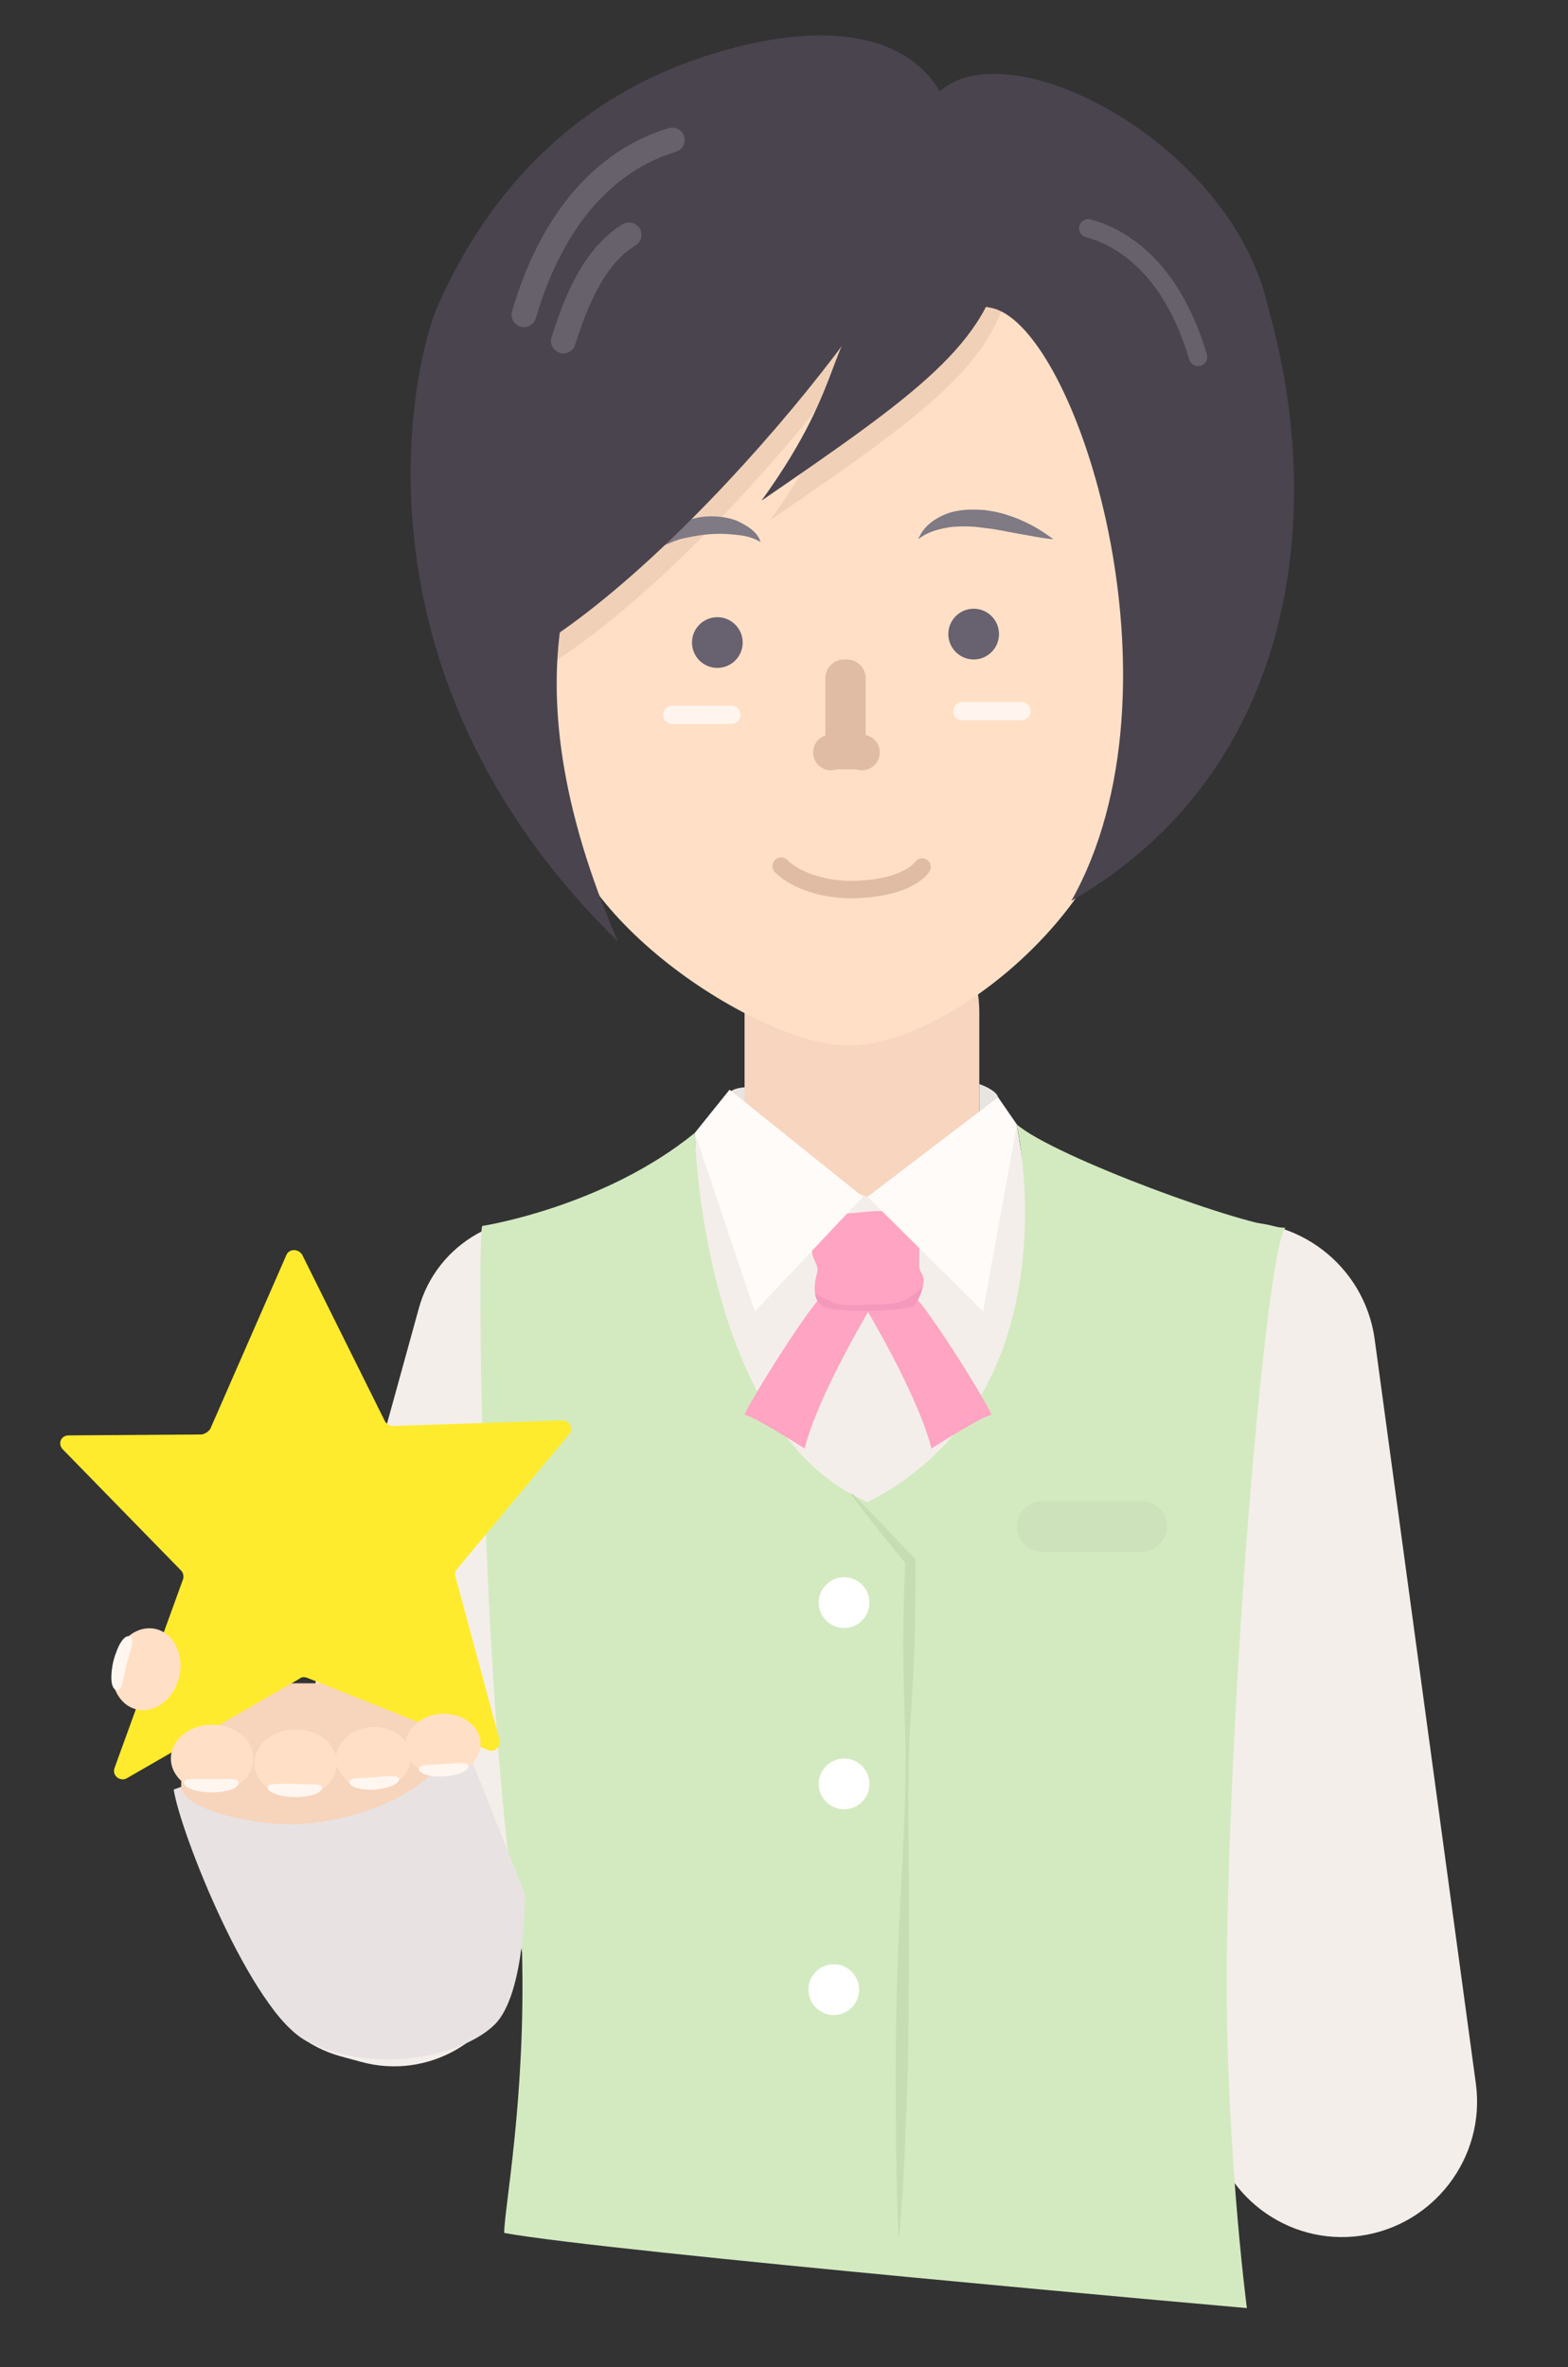
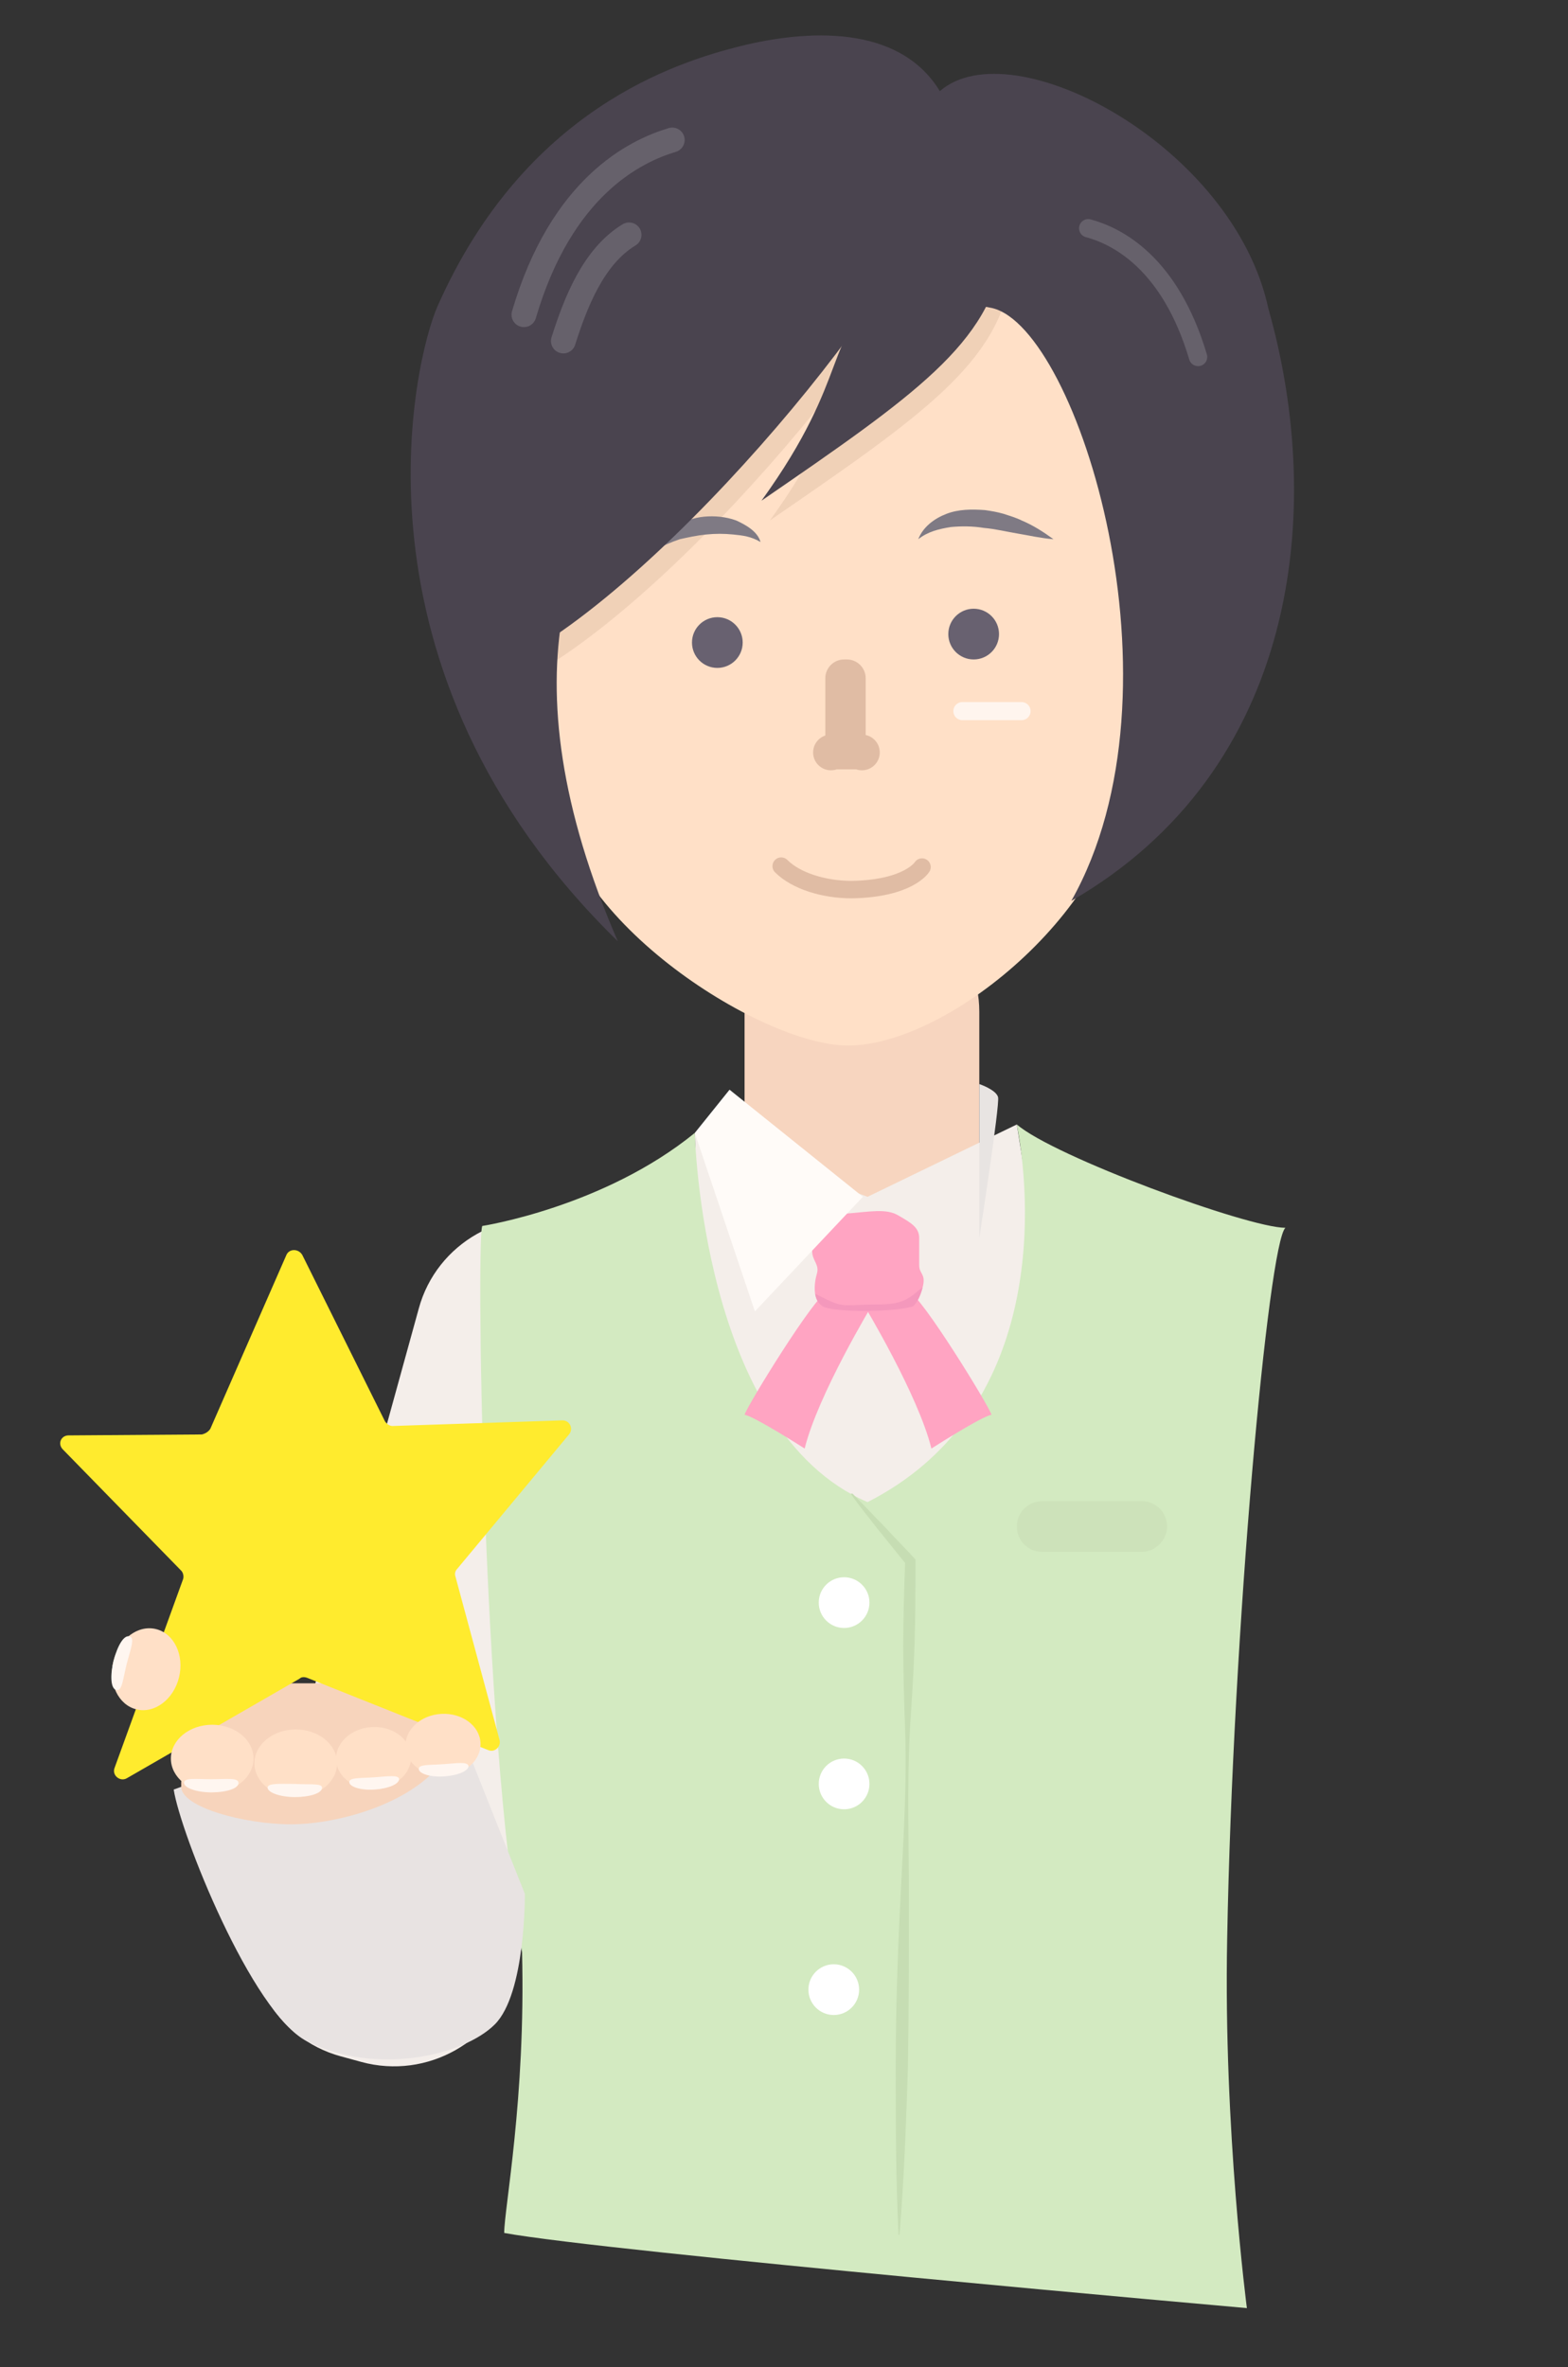
<svg xmlns="http://www.w3.org/2000/svg" xmlns:xlink="http://www.w3.org/1999/xlink" version="1.1" id="レイヤー_1" x="0px" y="0px" viewBox="0 0 167 252" style="enable-background:new 0 0 167 252;" xml:space="preserve">
  <rect x="0" y="0" width="167" height="252" fill="#333333" stroke="none" />
  <style type="text/css">
	.st0{fill:#FFFFFF;}
	.st1{opacity:0.3;clip-path:url(#SVGID_2_);fill:#FFFFFF;}
	.st2{clip-path:url(#SVGID_4_);fill:#FFFFFF;}
	.st3{clip-path:url(#SVGID_6_);fill:#FFFFFF;}
	.st4{clip-path:url(#SVGID_8_);}
	.st5{fill:#D8B8A0;}
	.st6{fill:#B58D71;}
	.st7{fill:#F4E7DC;}
	.st8{opacity:0.29;}
	.st9{fill:#CEAE99;}
	.st10{fill:#FFEB2E;}
	.st11{fill:#BC9682;}
	.st12{fill:#FFF6F0;}
	.st13{fill:none;stroke:#D8B8A0;stroke-width:1.23;stroke-linecap:round;stroke-miterlimit:10;}
	.st14{fill:#FFF6B8;}
	.st15{clip-path:url(#SVGID_10_);}
	.st16{fill:#B9BFC1;}
	.st17{fill:#F4EEEA;}
	.st18{fill:#E0BCA4;}
	.st19{fill:#FFE0C7;}
	.st20{fill:#937052;}
	.st21{fill:none;stroke:#937052;stroke-width:1.522;stroke-linecap:round;stroke-miterlimit:10;}
	.st22{fill:none;stroke:#FFF5EE;stroke-width:2.035;stroke-linecap:round;stroke-miterlimit:10;}
	.st23{opacity:0.15;fill:#9B7A5F;}
	.st24{fill:#754926;}
	.st25{fill:none;stroke:#E0BCA4;stroke-width:1.775;stroke-linecap:round;stroke-miterlimit:10;}
	.st26{fill:#B4B5B5;}
	.st27{fill:#B5B9BA;}
	.st28{fill:#F7D4BC;}
	.st29{fill:none;stroke:#937052;stroke-width:2.79;stroke-linecap:round;stroke-miterlimit:10;}
	.st30{fill:none;stroke:#AAAAAA;stroke-width:1.014;stroke-miterlimit:10;}
	.st31{fill:none;stroke:#AAAAAA;stroke-width:0.761;stroke-miterlimit:10;}
	.st32{fill:#E8E3E2;}
	.st33{clip-path:url(#SVGID_12_);}
	.st34{fill:#E8E4E2;}
	.st35{fill:#F7D5BF;}
	.st36{fill:#4A444F;}
	.st37{fill:none;stroke:#66616B;stroke-width:2.639;stroke-linecap:round;stroke-miterlimit:10;}
	.st38{fill:none;stroke:#66616B;stroke-width:1.953;stroke-linecap:round;stroke-miterlimit:10;}
	.st39{fill:#686170;}
	.st40{fill:#7F7A84;}
	.st41{fill:none;stroke:#FFF5EE;stroke-width:1.925;stroke-linecap:round;stroke-miterlimit:10;}
	.st42{fill:#D3EAC1;}
	.st43{fill:#C6DDB3;}
	.st44{fill:#FFA4C2;}
	.st45{fill:none;stroke:#E0BCA4;stroke-width:1.858;stroke-linecap:round;stroke-miterlimit:10;}
	.st46{clip-path:url(#SVGID_14_);fill:#F498BC;}
	.st47{fill:#FFFBF8;}
	.st48{fill:#CDE2BA;}
	.st49{clip-path:url(#SVGID_16_);}
	.st50{fill:#80C1D8;}
	.st51{fill:#6C95B7;}
	.st52{fill:#5AB6CC;}
	.st53{fill:none;stroke:#937052;stroke-width:2.482;stroke-linecap:round;stroke-miterlimit:10;}
	.st54{fill:none;stroke:#FFF5EE;stroke-width:2.213;stroke-linecap:round;stroke-miterlimit:10;}
	.st55{fill:#603F1F;}
	.st56{fill:none;stroke:#E0BCA4;stroke-width:1.93;stroke-linecap:round;stroke-miterlimit:10;}
	.st57{fill:none;stroke:#937052;stroke-width:3.033;stroke-linecap:round;stroke-miterlimit:10;}
	.st58{fill:none;stroke:#537B96;stroke-width:0.827;stroke-miterlimit:10;}
	.st59{clip-path:url(#SVGID_18_);}
	.st60{fill:#684328;}
	.st61{fill:#724B2B;}
	.st62{fill:none;stroke:#937052;stroke-width:2.639;stroke-linecap:round;stroke-miterlimit:10;}
	.st63{fill:#FFF5EE;}
	.st64{fill:#F4BEDC;}
	.st65{fill:#E8A6CA;}
	.st66{fill:#603E28;}
	.st67{opacity:0.38;fill:none;stroke:#937052;stroke-width:1.127;stroke-linecap:round;stroke-miterlimit:10;}
	.st68{clip-path:url(#SVGID_20_);}
	.st69{fill:#EFEFEF;}
	.st70{fill:#F4F4F4;}
	.st71{fill:#E0E0E0;}
	.st72{fill:#F4F2F2;}
	.st73{clip-path:url(#SVGID_22_);}
	.st74{fill:#EAEAEA;}
	.st75{clip-path:url(#SVGID_24_);}
	.st76{clip-path:url(#SVGID_26_);}
	.st77{clip-path:url(#SVGID_28_);}
	.st78{clip-path:url(#SVGID_30_);}
	.st79{fill:#F9F9F9;}
	.st80{clip-path:url(#SVGID_32_);}
	.st81{fill:#E2E2E2;}
	.st82{fill:none;stroke:#937052;stroke-width:2.314;stroke-linecap:round;stroke-miterlimit:10;}
	.st83{fill:none;stroke:#FFF5EE;stroke-width:2.063;stroke-linecap:round;stroke-miterlimit:10;}
	.st84{fill:none;stroke:#E0BCA4;stroke-width:1.8;stroke-linecap:round;stroke-miterlimit:10;}
	.st85{fill:none;stroke:#937052;stroke-width:2.828;stroke-linecap:round;stroke-miterlimit:10;}
	.st86{fill:#F7F7F7;}
	.st87{fill:none;stroke:#F7F7F7;stroke-width:1.506;stroke-miterlimit:10;}
	.st88{clip-path:url(#SVGID_34_);fill:#F74646;}
	.st89{clip-path:url(#SVGID_34_);fill:#EA3D3D;}
	.st90{fill:#F74646;}
	.st91{fill:#EA3D3D;}
	.st92{clip-path:url(#SVGID_36_);fill:#EA3D3D;}
	.st93{clip-path:url(#SVGID_38_);fill:#F7F7F7;}
	.st94{fill:#FF4A4A;}
	.st95{clip-path:url(#SVGID_40_);}
	.st96{clip-path:url(#SVGID_42_);fill:#F74646;}
	.st97{clip-path:url(#SVGID_44_);}
	.st98{fill:#825A43;}
	.st99{fill:#CAE5D4;}
	.st100{fill:#C58A6C;}
	.st101{fill:#EDC7B2;}
	.st102{fill:#DFF4E8;}
	.st103{opacity:5.000000e-02;}
	.st104{fill:#E2C1AF;}
	.st105{fill:none;stroke:#F9B6A3;stroke-width:1.858;stroke-linecap:round;stroke-miterlimit:10;}
	.st106{fill:#594131;}
	.st107{fill:#7A4E38;}
	.st108{fill:#F2F1C0;}
	.st109{fill:#FFF6B6;}
</style>
  <g>
    <defs>
      <rect id="SVGID_11_" width="167" height="252" />
    </defs>
    <clipPath id="SVGID_2_">
      <use xlink:href="#SVGID_11_" style="overflow:visible;" />
    </clipPath>
    <g style="clip-path:url(#SVGID_2_);">
-       <path class="st34" d="M80.6,115.7c0,0-2.7-0.1-2.9,0.7c-0.2,0.8,3.6,16.2,3.6,16.2L80.6,115.7z" />
      <path class="st35" d="M91.8,162.5L91.8,162.5c-6.9,0-12.5-5.6-12.5-12.5v-42.3c0-6.9,5.6-12.5,12.5-12.5h0    c6.9,0,12.5,5.6,12.5,12.5V150C104.3,156.8,98.7,162.5,91.8,162.5z" />
      <path class="st19" d="M97.5,29.9l-13.2,3.4c-13.8,0-25.2,11.3-25.2,25.2v25.1c0,13.8,21.9,27.7,31.2,27.7l0,0    c11.1,0,29.4-15.6,29.4-29.4l1-22.5C120.7,45.6,111.4,29.9,97.5,29.9z" />
      <path class="st23" d="M95,33.5c-6.5,4.4-3.3,8.5-13,21.9c16.3-11.2,24.4-16.8,25.7-26.3" />
      <path class="st23" d="M71,41.2c-6.5,4.4-6.5,18.2-16.1,31.6c17.1-8.3,44.2-41.7,45.5-51.2" />
      <path class="st36" d="M100.1,9.7c-4.4-7.2-14.3-6.5-21.2-4.8c-6.8,1.7-23,6.7-32.3,27.7c-2.4,5.4-10.6,38.5,19.2,67.6    c-24.7-57,28-70.2,39.9-67.4c9.1,2.2,21.1,40.6,8.4,63.1c24.1-13.9,27.1-41.5,21-63C131.4,15.5,107.8,3,100.1,9.7z" />
      <path class="st37" d="M55.8,33.5c4-13.6,11.8-17.4,15.8-18.6" />
      <path class="st37" d="M60,36.3c1.3-4.1,3.2-9,7-11.3" />
      <path class="st38" d="M127.6,38c-3-10.1-8.7-12.9-11.7-13.7" />
      <circle class="st39" cx="76.4" cy="68.4" r="2.7" />
      <circle class="st39" cx="103.7" cy="67.5" r="2.7" />
      <g>
        <path class="st40" d="M97.8,57.4c0.5-1.3,1.7-2.2,3-2.7c1.3-0.5,2.7-0.5,4.1-0.4c0.7,0.1,1.3,0.2,2,0.4c0.6,0.2,1.3,0.4,1.9,0.7     c1.2,0.5,2.3,1.2,3.4,2c-1.3-0.1-2.6-0.4-3.8-0.6c-1.2-0.2-2.4-0.5-3.6-0.6c-1.2-0.2-2.4-0.2-3.5-0.1     C100,56.3,98.8,56.6,97.8,57.4z" />
      </g>
      <g>
        <path class="st40" d="M81,57.7c-1-0.6-1.9-0.7-2.9-0.8c-1-0.1-1.9-0.1-2.9,0c-1,0.1-1.9,0.3-2.8,0.5c-0.9,0.3-1.8,0.7-2.8,1.2     c0.4-1.1,1.2-1.9,2.2-2.5c1-0.6,2.1-1,3.2-1.1c1.1-0.1,2.3,0,3.4,0.4C79.5,55.9,80.7,56.6,81,57.7z" />
      </g>
-       <line class="st41" x1="71.6" y1="76.1" x2="77.9" y2="76.1" />
      <line class="st41" x1="102.5" y1="75.7" x2="108.8" y2="75.7" />
      <g>
        <circle class="st18" cx="88.5" cy="80.1" r="1.9" />
        <circle class="st18" cx="91.8" cy="80.1" r="1.9" />
        <rect x="88.2" y="78.2" class="st18" width="3.9" height="3.7" />
        <path class="st18" d="M90.2,81.2h-0.3c-1.1,0-2-0.9-2-2v-7c0-1.1,0.9-2,2-2h0.3c1.1,0,2,0.9,2,2v7C92.2,80.3,91.3,81.2,90.2,81.2     z" />
      </g>
      <path class="st17" d="M38.5,219.5l-2.2-0.6c-7-1.9-11.1-9.2-9.2-16.2l17.5-63.4c1.9-7,9.2-11.1,16.2-9.2l2.2,0.6    c7,1.9,11.1,9.2,9.2,16.2l-17.5,63.4C52.8,217.3,45.5,221.4,38.5,219.5z" />
-       <path class="st17" d="M144.9,238L144.9,238c7.8-1.1,13.3-8.3,12.3-16.1l-10.8-79.4c-1.1-7.8-8.3-13.3-16.1-12.3h0    c-7.8,1.1-13.3,8.3-12.3,16.1l10.8,79.4C129.8,233.6,137.1,239.1,144.9,238z" />
      <polygon class="st17" points="74,120.6 92.4,127.4 108.3,119.7 112.9,149 103,178.8 86.3,189.1 75.2,159.6   " />
      <path class="st42" d="M74,120.6c-9.7,7.9-22.6,9.9-22.6,9.9c-0.7-0.7-0.1,54,4.2,77.3c0.4,15.6-1.9,27.3-1.9,29.9    c10.9,2,79.1,8,79.1,8s-2.5-19-2.1-39.3c0.6-33,4.4-74,6.2-75.7c-4,0-24.7-7.6-28.6-11c1.9,10.1,2.2,31-15.9,40.2    C74.7,152.3,74,120.6,74,120.6z" />
      <path class="st34" d="M104.3,115.4c0,0,1.8,0.6,2,1.4c0.2,0.8-2,15-2,15V115.4z" />
      <circle class="st0" cx="89.9" cy="170.6" r="2.7" />
      <circle class="st0" cx="89.9" cy="189.9" r="2.7" />
      <circle class="st0" cx="88.8" cy="211.8" r="2.7" />
      <g>
        <path class="st43" d="M90.8,159c1.1,1.1,2.2,2.3,3.3,3.4c1.1,1.2,2.2,2.3,3.3,3.5l0.1,0.1l0,0.2c0,3,0,6-0.1,9     c-0.1,3-0.3,6-0.5,9c-0.3,6-0.1,11.9-0.1,17.9c0,6,0,11.9-0.1,17.9c-0.2,6-0.4,11.9-0.9,17.9l-0.1,0c-0.3-6-0.3-12-0.3-17.9     c0-6,0.2-11.9,0.5-17.9c0.3-6,0.7-11.9,0.5-17.9c-0.1-3-0.2-6-0.2-9c0-3,0.1-6,0.2-9l0.1,0.3c-1-1.2-2-2.5-3-3.7     c-1-1.3-2-2.5-2.9-3.8L90.8,159z" />
      </g>
      <g>
        <path class="st32" d="M18.5,190.5c0.7,4.6,8.3,23.8,14.2,26.8c7.4,3.7,16.7,1.5,20-1.8c3.3-3.3,3.2-13.9,3.2-13.9l-8.6-21.6     L18.5,190.5z" />
        <path class="st28" d="M20.1,179.6c4-0.7,24.2-0.3,24.2-0.3l4.9,4.8c0,0,0.6,2.8-0.1,3.5c-0.7,0.7-12.4,3.7-17.7,3     c-5.2-0.6-12.5-0.5-12.8-2.3C18.2,186.5,20.1,179.6,20.1,179.6z" />
        <path class="st28" d="M20.6,183c3.5-0.7,20.7-0.3,20.7-0.3l4.2,4.8c0,0,1.2,0.5,0.6,1.2c-3.7,3.7-10.6,5.5-15.1,5.5     c-4.9,0-11.7-1.8-11.7-4C19.2,188.2,20.6,183,20.6,183z" />
        <path class="st10" d="M22.4,152.1l8.1-18.5c0.3-0.7,1.3-0.7,1.7,0l8.8,17.7c0.2,0.3,0.5,0.5,0.8,0.5l18.1-0.6     c0.8,0,1.2,0.9,0.7,1.5l-11.9,14.3c-0.2,0.2-0.3,0.5-0.2,0.8l4.7,17.4c0.2,0.7-0.5,1.4-1.2,1.1l-19.3-7.7     c-0.3-0.1-0.6-0.1-0.8,0.1l-18.4,10.6c-0.7,0.4-1.6-0.3-1.3-1.1l7.3-20.1c0.1-0.3,0-0.7-0.2-0.9L6.7,154.3     c-0.6-0.6-0.2-1.5,0.6-1.5l14.2-0.1C21.9,152.6,22.2,152.4,22.4,152.1z" />
        <ellipse class="st19" cx="22.6" cy="187.2" rx="4.4" ry="3.6" />
        <path class="st12" d="M25.4,189.8c0,0.6-1.3,1-2.9,1c-1.6,0-2.9-0.5-2.9-1c0-0.6,1.3-0.4,2.9-0.4     C24.1,189.4,25.4,189.2,25.4,189.8z" />
        <ellipse transform="matrix(0.234 -0.972 0.972 0.234 -160.899 151.249)" class="st19" cx="15.6" cy="177.8" rx="4.4" ry="3.6" />
        <path class="st12" d="M12.4,179.9c-0.6-0.1-0.7-1.5-0.3-3.1s1.1-2.8,1.7-2.6c0.6,0.1,0.1,1.4-0.3,2.9     C13.1,178.7,13,180.1,12.4,179.9z" />
        <ellipse class="st19" cx="31.5" cy="187.7" rx="4.4" ry="3.6" />
        <path class="st12" d="M34.3,190.3c0,0.6-1.3,1-2.9,1c-1.6,0-2.9-0.5-2.9-1s1.3-0.4,2.9-0.4C33,190,34.3,189.8,34.3,190.3z" />
        <ellipse transform="matrix(0.998 -5.773025e-02 5.773025e-02 0.998 -10.741 2.613)" class="st19" cx="39.8" cy="187.2" rx="4" ry="3.3" />
        <path class="st12" d="M42.5,189.4c0,0.5-1.1,1-2.6,1.1c-1.5,0.1-2.7-0.3-2.7-0.8s1.2-0.4,2.6-0.5     C41.3,189.1,42.5,188.9,42.5,189.4z" />
        <ellipse transform="matrix(0.998 -5.773025e-02 5.773025e-02 0.998 -10.649 3.034)" class="st19" cx="47.2" cy="185.8" rx="4" ry="3.3" />
        <path class="st12" d="M49.9,188c0,0.5-1.1,1-2.6,1.1c-1.5,0.1-2.7-0.3-2.7-0.8c0-0.5,1.2-0.4,2.6-0.5     C48.7,187.7,49.8,187.5,49.9,188z" />
      </g>
      <path class="st44" d="M88.1,137.5c-1.3,0.4-8.5,12.1-8.8,13.1c1.1,0.2,6.4,3.6,6.4,3.6c1.4-5.7,7.2-15.3,7.2-15.3L88.1,137.5z" />
      <path class="st44" d="M96.8,137.5c1.3,0.4,8.5,12.1,8.8,13.1c-1.1,0.2-6.4,3.6-6.4,3.6c-1.4-5.7-7.2-15.3-7.2-15.3L96.8,137.5z" />
      <path class="st36" d="M94.1,31.4c-6.5,4.4-3.3,8.5-13,21.9c16.3-11.2,24.4-16.8,25.7-26.3" />
      <path class="st36" d="M70.1,39.1c-6.5,4.4-6.5,18.2-16.1,31.6C71.1,62.3,98.2,29,99.5,19.5" />
      <path class="st45" d="M83.2,92.2c1.6,1.6,4.6,2.5,7.5,2.5c6.1-0.1,7.5-2.4,7.5-2.4" />
      <path class="st44" d="M97.1,139.1c-2.1,0.6-8.2,0.6-9.4,0c-1.2-0.6-1-2.5-0.7-3.5c0.3-1-0.5-1.4-0.5-2.4c0-1,0.8-1.6,0.8-2.1    c0-0.5,0-0.5,0-0.5s0.1-1.2,2.7-1.4c2.6-0.2,4.4-0.6,5.7,0.2c1.4,0.8,2.2,1.3,2.2,2.4s0,1.5,0,1.8c0,0.3,0,0.2,0,1.1    c0,0.9,0.7,0.9,0.4,2.2C98,138.2,97.4,139.1,97.1,139.1z" />
      <g>
        <defs>
          <path id="SVGID_13_" d="M97.1,139.1c-2.1,0.6-8.2,0.6-9.4,0c-1.2-0.6-1-2.5-0.7-3.5c0.3-1-0.5-1.4-0.5-2.4c0-1,0.8-1.6,0.8-2.1      c0-0.5,0-0.5,0-0.5s0.1-1.2,2.7-1.4c2.6-0.2,4.4-0.6,5.7,0.2c1.4,0.8,2.2,1.3,2.2,2.4s0,1.5,0,1.8c0,0.3,0,0.2,0,1.1      c0,0.9,0.7,0.9,0.4,2.2C98,138.2,97.4,139.1,97.1,139.1z" />
        </defs>
        <clipPath id="SVGID_4_">
          <use xlink:href="#SVGID_13_" style="overflow:visible;" />
        </clipPath>
        <path style="clip-path:url(#SVGID_4_);fill:#F498BC;" d="M86.2,137.4c3.3,1.7,3.1,1.6,5.5,1.5c2.4-0.1,4,0.2,5.6-1.1     s2.6-1.9,2.6-1.9l-0.3,4.1l-4.3,1l-8.6-1.4L86.2,137.4z" />
      </g>
      <polygon class="st47" points="74,120.6 77.7,116 91.9,127.4 80.4,139.6   " />
-       <polygon class="st47" points="106.3,116.8 92.4,127.4 104.7,139.6 108.3,119.7   " />
      <path class="st48" d="M121.6,165.2H111c-1.5,0-2.7-1.2-2.7-2.7v0c0-1.5,1.2-2.7,2.7-2.7h10.6c1.5,0,2.7,1.2,2.7,2.7v0    C124.3,163.9,123.1,165.2,121.6,165.2z" />
    </g>
  </g>
</svg>